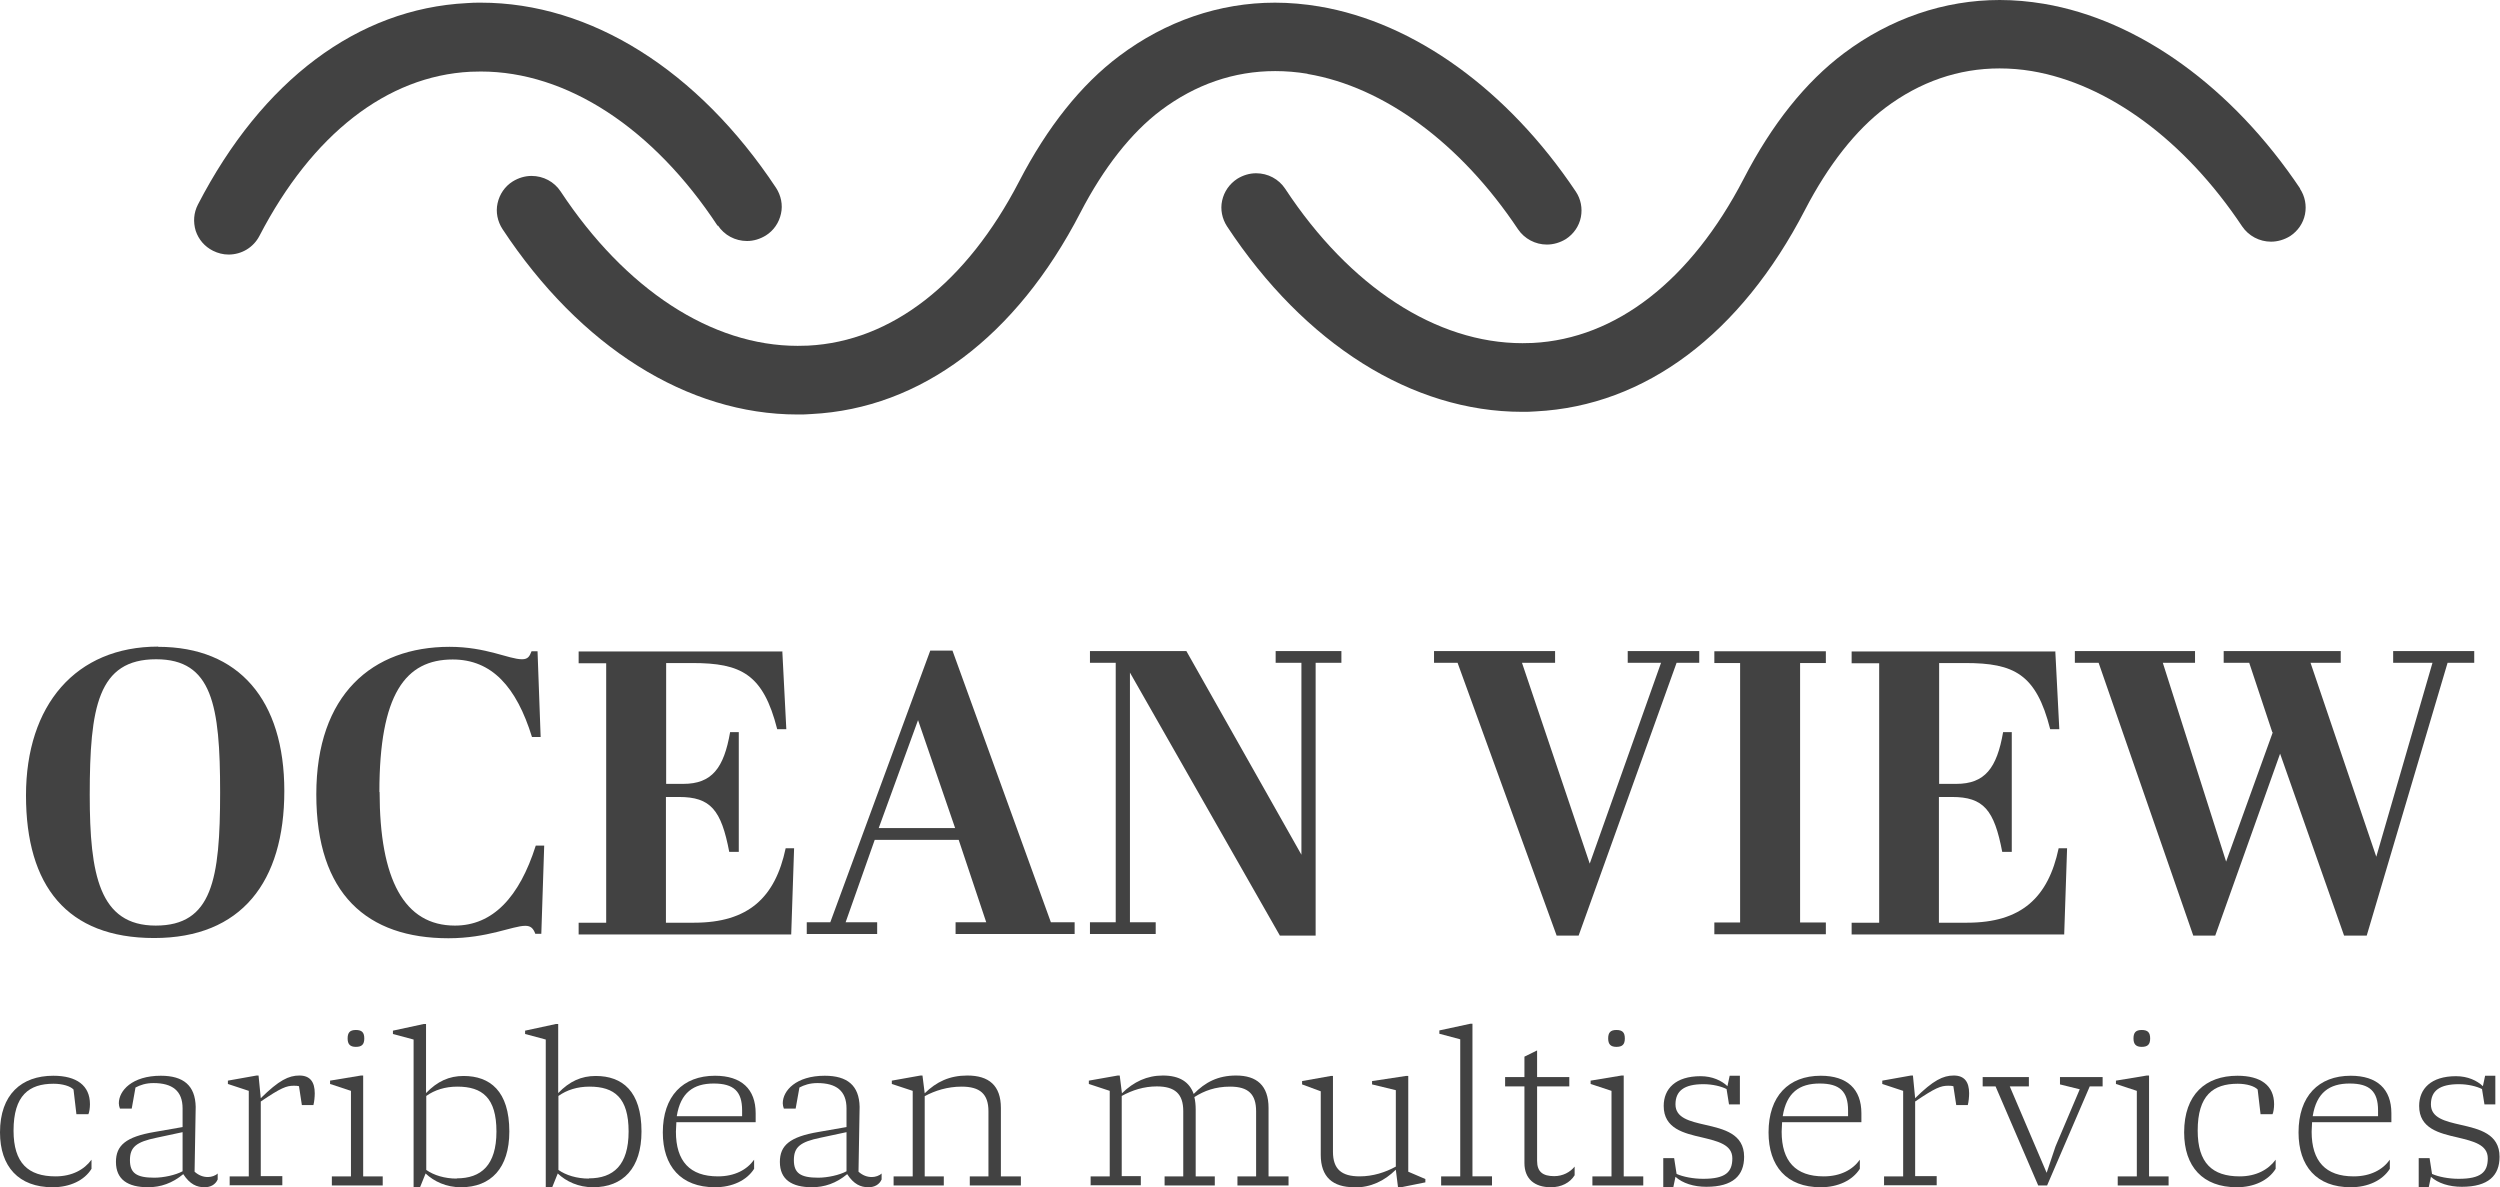
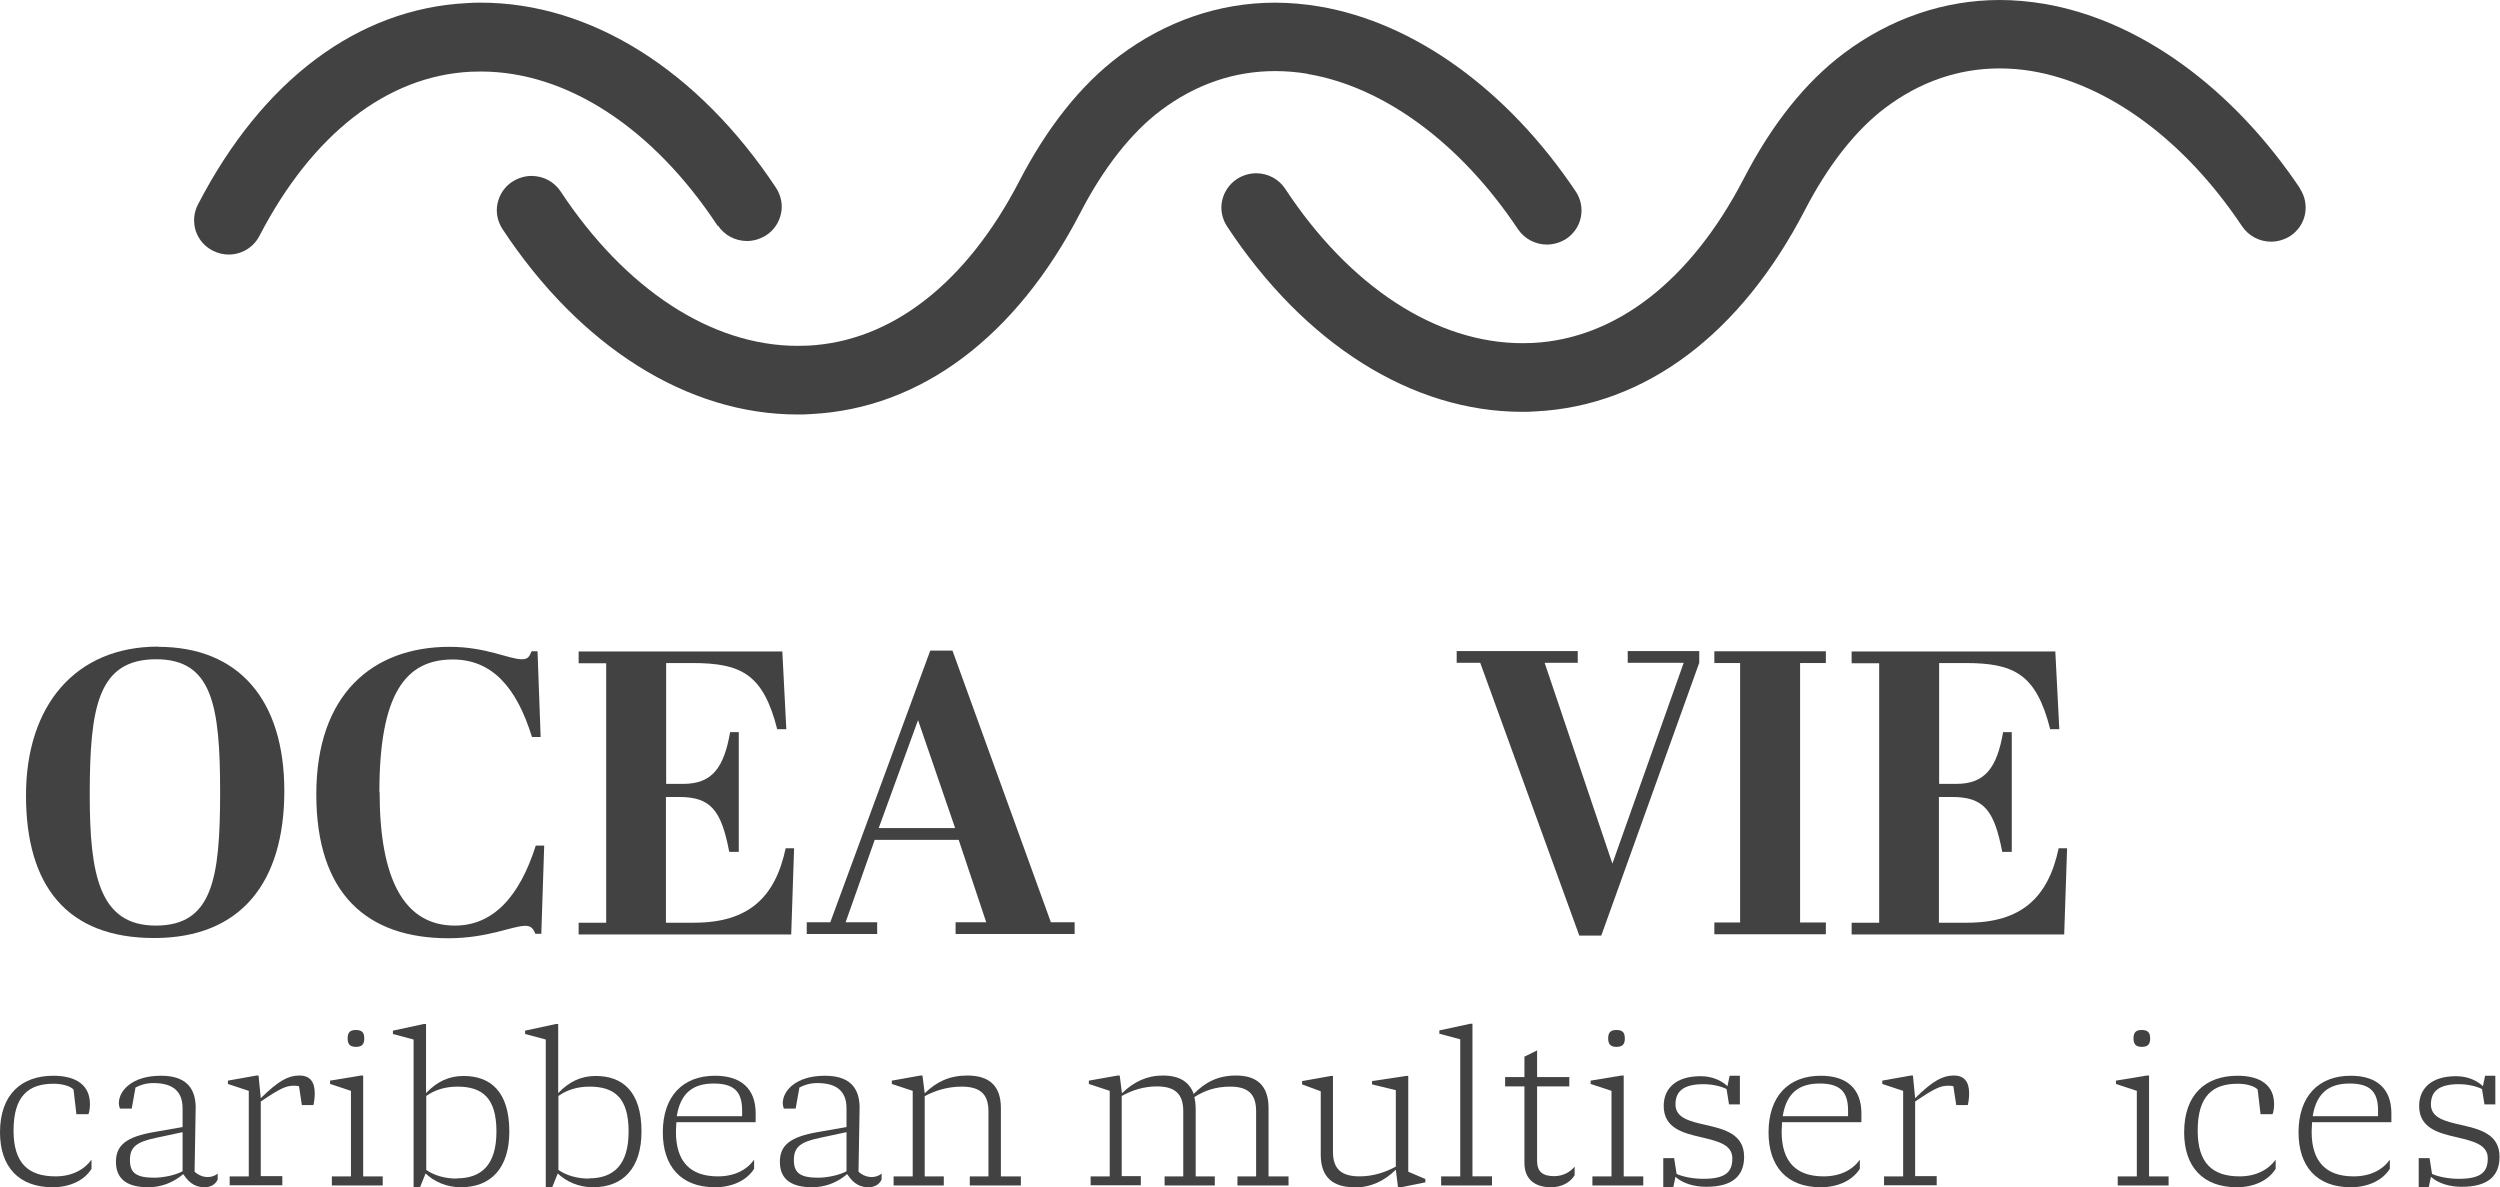
<svg xmlns="http://www.w3.org/2000/svg" id="Template_Info_-_Delete" viewBox="0 0 112.55 53.45">
  <defs>
    <style>
      .cls-1 {
        fill: #424242;
      }
    </style>
  </defs>
  <g>
    <path class="cls-1" d="M2.37,53.45c-1.53,0-2.37-.93-2.37-2.47,0-1.71.97-2.55,2.4-2.55,1.05,0,1.65.44,1.65,1.28,0,.17-.03.37-.07.45h-.54l-.13-1.11c-.14-.15-.49-.26-.9-.26-1.1,0-1.8.52-1.8,2.11,0,1.46.66,2.06,1.89,2.06.74,0,1.29-.3,1.62-.75v.41c-.32.52-.97.83-1.75.83Z" />
    <path class="cls-1" d="M6.67,53.45c-.92,0-1.45-.35-1.45-1.14,0-.74.44-1.13,1.74-1.35l1.26-.22v-.84c0-.79-.46-1.14-1.31-1.14-.35,0-.6.09-.81.2l-.17.95h-.53c-.03-.08-.05-.16-.05-.24,0-.57.6-1.24,1.89-1.24,1.02,0,1.55.44,1.57,1.4l-.05,2.92c.19.17.39.24.6.24.16,0,.34-.06.44-.16v.27c-.1.23-.32.35-.59.35-.35,0-.66-.13-.96-.59-.49.41-1.02.59-1.59.59ZM6.94,53.02c.43,0,.97-.12,1.28-.29v-1.76l-1.17.25c-.93.19-1.2.43-1.2,1.01s.29.79,1.1.79Z" />
    <path class="cls-1" d="M10.34,53.37v-.41h.86v-3.85l-.94-.31v-.15l1.29-.23h.09l.1,1.02c.82-.81,1.26-1.02,1.74-1.02s.69.29.69.8c0,.15-.02.38-.06.53h-.52l-.13-.85c-.07-.02-.14-.02-.24-.02-.32,0-.57.09-1.48.71v3.36h.97v.41h-2.39Z" />
    <path class="cls-1" d="M14.94,53.37v-.41h.86v-3.85l-.94-.31v-.15l1.39-.23h.1v4.54h.88v.41h-2.3ZM16.02,47.13c-.26,0-.37-.12-.37-.38s.1-.38.37-.38.38.11.38.38-.11.38-.38.38Z" />
    <path class="cls-1" d="M18.62,53.45v-6.65l-.93-.25v-.15l1.39-.3h.1v3.11c.51-.53,1.04-.77,1.69-.77,1.19,0,2.06.68,2.06,2.5,0,1.65-.83,2.51-2.18,2.51-.66,0-1.21-.26-1.59-.62l-.25.62h-.3ZM20.56,53.05c1.1,0,1.79-.59,1.79-2.11s-.64-2.02-1.76-2.02c-.55,0-1.02.15-1.4.42v3.33c.34.24.83.39,1.37.39Z" />
    <path class="cls-1" d="M24.57,53.45v-6.65l-.93-.25v-.15l1.39-.3h.1v3.11c.51-.53,1.04-.77,1.69-.77,1.19,0,2.06.68,2.06,2.5,0,1.65-.83,2.51-2.18,2.51-.66,0-1.21-.26-1.59-.62l-.25.62h-.3ZM26.51,53.05c1.1,0,1.79-.59,1.79-2.11s-.64-2.02-1.76-2.02c-.55,0-1.02.15-1.4.42v3.33c.34.24.83.39,1.37.39Z" />
    <path class="cls-1" d="M32.19,53.45c-1.54,0-2.35-.95-2.35-2.47,0-1.63.9-2.55,2.35-2.55,1.19,0,1.83.6,1.83,1.69,0,.12,0,.2,0,.4h-3.57c0,.12-.02.3-.02.43,0,1.33.63,2.01,1.89,2.01.76,0,1.31-.3,1.63-.75v.41c-.33.52-.98.83-1.76.83ZM30.47,50.25h2.94v-.26c0-.85-.37-1.21-1.28-1.21s-1.49.41-1.66,1.46Z" />
    <path class="cls-1" d="M36.56,53.45c-.92,0-1.45-.35-1.45-1.14,0-.74.44-1.13,1.74-1.35l1.26-.22v-.84c0-.79-.46-1.14-1.31-1.14-.35,0-.6.09-.81.2l-.17.95h-.53c-.03-.08-.05-.16-.05-.24,0-.57.6-1.24,1.89-1.24,1.02,0,1.55.44,1.57,1.4l-.05,2.92c.19.17.39.24.6.24.16,0,.34-.06.44-.16v.27c-.1.23-.32.35-.59.35-.35,0-.66-.13-.96-.59-.49.41-1.02.59-1.59.59ZM36.83,53.02c.43,0,.97-.12,1.28-.29v-1.76l-1.17.25c-.93.19-1.2.43-1.2,1.01s.29.79,1.1.79Z" />
    <path class="cls-1" d="M40.23,53.37v-.41h.86v-3.85l-.94-.31v-.15l1.29-.23h.09l.1.8c.53-.52,1.12-.8,1.92-.8.97,0,1.51.45,1.51,1.46v3.08h.9v.41h-2.3v-.41h.84v-2.93c0-.78-.38-1.11-1.21-1.11-.63,0-1.2.18-1.66.43v3.61h.86v.41h-2.28Z" />
    <path class="cls-1" d="M49.1,53.37v-.41h.86v-3.85l-.94-.31v-.15l1.3-.23h.09l.1.8c.53-.52,1.13-.8,1.84-.8.77,0,1.2.3,1.39.83.52-.53,1.09-.83,1.91-.83.93,0,1.46.45,1.46,1.46v3.08h.9v.41h-2.3v-.41h.84v-2.93c0-.77-.35-1.11-1.17-1.11-.67,0-1.17.19-1.61.47.04.16.06.35.06.57v3h.86v.41h-2.26v-.41h.84v-2.94c0-.77-.37-1.11-1.19-1.11-.58,0-1.11.17-1.58.43v3.61h.86v.41h-2.28Z" />
    <path class="cls-1" d="M60.97,53.45c-.97,0-1.51-.46-1.51-1.46v-2.86l-.84-.31v-.15l1.29-.23h.1v3.41c0,.79.39,1.11,1.2,1.11.6,0,1.16-.18,1.63-.44v-3.44l-1.07-.26v-.15l1.52-.23h.11v4.31l.77.33v.15l-1.14.23h-.09l-.1-.8c-.52.51-1.12.8-1.87.8Z" />
    <path class="cls-1" d="M64.88,53.37v-.41h.86v-6.17l-.94-.25v-.15l1.39-.3h.1v6.87h.88v.41h-2.3Z" />
    <path class="cls-1" d="M69.82,53.45c-.74,0-1.19-.38-1.19-1.09v-3.45h-.87v-.42h.87v-.92l.57-.28v1.2h1.45v.42h-1.45v3.35c0,.49.25.69.77.69.39,0,.72-.18.92-.43v.39c-.21.34-.6.54-1.07.54Z" />
    <path class="cls-1" d="M71.69,53.37v-.41h.86v-3.85l-.94-.31v-.15l1.39-.23h.1v4.54h.88v.41h-2.3ZM72.77,47.13c-.26,0-.37-.12-.37-.38s.1-.38.37-.38.38.11.38.38-.11.38-.38.38Z" />
    <path class="cls-1" d="M74.88,53.45v-1.31h.49l.11.71c.29.13.75.22,1.2.22,1,0,1.31-.3,1.31-.92s-.65-.77-1.35-.94c-.83-.19-1.74-.4-1.74-1.42,0-.77.53-1.34,1.66-1.34.53,0,.95.2,1.21.45l.1-.47h.46v1.29h-.49l-.11-.69c-.23-.12-.63-.22-1.04-.22-.87,0-1.26.3-1.26.91s.64.76,1.34.92c.83.19,1.75.4,1.75,1.44,0,.84-.5,1.35-1.7,1.35-.57,0-1.07-.16-1.39-.45l-.1.48h-.46Z" />
    <path class="cls-1" d="M81.97,53.45c-1.54,0-2.35-.95-2.35-2.47,0-1.63.9-2.55,2.35-2.55,1.19,0,1.83.6,1.83,1.69,0,.12,0,.2,0,.4h-3.57c0,.12-.02.3-.02.43,0,1.33.63,2.01,1.89,2.01.76,0,1.31-.3,1.63-.75v.41c-.33.52-.98.83-1.76.83ZM80.26,50.25h2.94v-.26c0-.85-.37-1.21-1.28-1.21s-1.49.41-1.66,1.46Z" />
    <path class="cls-1" d="M84.82,53.37v-.41h.86v-3.85l-.94-.31v-.15l1.29-.23h.09l.1,1.02c.82-.81,1.26-1.02,1.74-1.02s.69.29.69.8c0,.15-.02.38-.06.53h-.52l-.13-.85c-.07-.02-.14-.02-.24-.02-.32,0-.57.09-1.48.71v3.36h.97v.41h-2.39Z" />
-     <path class="cls-1" d="M91.76,53.37l-1.92-4.46h-.58v-.42h2.08v.42h-.86l1.66,3.89.4-1.19,1.09-2.57-.89-.22v-.33h1.92v.42h-.58l-1.92,4.46h-.41Z" />
    <path class="cls-1" d="M95.34,53.37v-.41h.86v-3.85l-.94-.31v-.15l1.39-.23h.1v4.54h.88v.41h-2.3ZM96.42,47.13c-.26,0-.37-.12-.37-.38s.1-.38.37-.38.38.11.38.38-.11.38-.38.38Z" />
    <path class="cls-1" d="M100.7,53.45c-1.53,0-2.37-.93-2.37-2.47,0-1.71.97-2.55,2.4-2.55,1.05,0,1.65.44,1.65,1.28,0,.17-.03.37-.07.45h-.54l-.13-1.11c-.14-.15-.49-.26-.9-.26-1.1,0-1.8.52-1.8,2.11,0,1.46.66,2.06,1.89,2.06.74,0,1.29-.3,1.62-.75v.41c-.32.52-.97.83-1.75.83Z" />
    <path class="cls-1" d="M105.83,53.45c-1.54,0-2.35-.95-2.35-2.47,0-1.63.9-2.55,2.35-2.55,1.19,0,1.83.6,1.83,1.69,0,.12,0,.2,0,.4h-3.57c0,.12-.02.3-.02.43,0,1.33.63,2.01,1.89,2.01.76,0,1.31-.3,1.63-.75v.41c-.33.52-.98.83-1.76.83ZM104.12,50.25h2.94v-.26c0-.85-.37-1.21-1.28-1.21s-1.49.41-1.66,1.46Z" />
    <path class="cls-1" d="M108.89,53.45v-1.31h.49l.11.71c.29.13.75.22,1.2.22,1,0,1.31-.3,1.31-.92s-.65-.77-1.35-.94c-.83-.19-1.74-.4-1.74-1.42,0-.77.53-1.34,1.66-1.34.53,0,.95.2,1.21.45l.1-.47h.46v1.29h-.49l-.11-.69c-.23-.12-.63-.22-1.04-.22-.87,0-1.26.3-1.26.91s.64.76,1.34.92c.83.19,1.75.4,1.75,1.44,0,.84-.5,1.35-1.7,1.35-.57,0-1.07-.16-1.39-.45l-.1.48h-.46Z" />
  </g>
  <g>
    <path class="cls-1" d="M32.32,10.15c.29.44.78.7,1.31.7.3,0,.59-.09.85-.25.35-.22.59-.57.68-.98.09-.4,0-.82-.22-1.16C31.43,3.16,26.59.12,21.65.12c-.21,0-.42,0-.63.02-4.92.25-9.22,3.48-12.11,9.07-.19.37-.22.78-.1,1.18.13.39.4.71.78.9.22.11.46.17.7.17.59,0,1.12-.32,1.39-.84,2.37-4.57,5.74-7.2,9.5-7.39.16,0,.32-.01.47-.01,3.86,0,7.75,2.53,10.66,6.95Z" />
    <path class="cls-1" d="M103.56,8.5c-3.06-4.57-7.27-7.61-11.55-8.33-.66-.11-1.33-.17-1.98-.17-2.5,0-4.93.83-7.02,2.4-1.72,1.29-3.24,3.19-4.51,5.65-2.37,4.57-5.74,7.2-9.5,7.39-.15,0-.31.01-.46.01-3.87,0-7.77-2.53-10.68-6.95-.29-.44-.78-.7-1.31-.7-.3,0-.59.09-.85.25-.35.23-.59.57-.68.98-.09.4,0,.82.22,1.16,3.5,5.31,8.34,8.35,13.28,8.35.21,0,.42,0,.63-.02,4.92-.25,9.22-3.48,12.11-9.07,1.04-2.01,2.29-3.6,3.62-4.6,1.56-1.17,3.29-1.77,5.14-1.77.48,0,.97.04,1.45.12,3.44.58,6.89,3.12,9.47,6.99.29.43.78.69,1.3.69.3,0,.6-.09.86-.25.35-.23.59-.58.67-.98.08-.4,0-.82-.23-1.16Z" />
    <path class="cls-1" d="M58.87,3.33c3.44.58,6.89,3.12,9.47,6.99.29.43.78.69,1.3.69.3,0,.6-.09.86-.25.35-.23.59-.58.67-.98.08-.4,0-.82-.23-1.16-3.06-4.57-7.27-7.61-11.55-8.33-.66-.11-1.33-.17-1.99-.17-2.5,0-4.92.83-7.01,2.4-1.72,1.29-3.24,3.2-4.51,5.65-2.37,4.57-5.74,7.2-9.5,7.39-.16,0-.31.01-.47.01-3.87,0-7.75-2.53-10.67-6.95-.29-.44-.78-.7-1.31-.7-.3,0-.59.09-.85.25-.35.22-.59.57-.68.98-.09.4,0,.82.22,1.16,3.5,5.31,8.34,8.35,13.28,8.35.21,0,.42,0,.63-.02,4.92-.25,9.22-3.48,12.11-9.07,1.04-2.01,2.29-3.6,3.62-4.6,1.56-1.17,3.29-1.77,5.15-1.77.48,0,.96.04,1.45.12Z" />
  </g>
  <g>
    <path class="cls-1" d="M7.12,29.12c3.64,0,5.68,2.4,5.68,6.49s-1.93,6.62-5.86,6.62-5.77-2.35-5.77-6.42,2.24-6.7,5.95-6.7ZM7.03,29.68c-2.62,0-2.99,2.15-2.99,6.11,0,3.58.43,5.88,2.97,5.88s2.9-2.07,2.9-6-.36-5.99-2.88-5.99Z" />
    <path class="cls-1" d="M17.09,35.65c0,3.95,1.11,6.02,3.39,6.02,1.7,0,2.9-1.27,3.64-3.6h.38l-.13,3.97h-.27c-.09-.24-.2-.36-.45-.36-.57,0-1.7.56-3.46.56-3.65,0-5.95-1.98-5.95-6.48s2.53-6.64,6-6.64c1.65,0,2.67.56,3.26.56.27,0,.34-.13.43-.36h.27l.14,3.86h-.39c-.7-2.26-1.81-3.49-3.57-3.49-2.13,0-3.3,1.56-3.3,5.97Z" />
    <path class="cls-1" d="M35.22,29.32l.18,3.51h-.41c-.63-2.49-1.63-2.98-3.82-2.98h-1.18v5.44h.77c1.29,0,1.83-.71,2.11-2.33h.39v5.39h-.43c-.36-1.89-.84-2.47-2.26-2.47h-.59v5.66h1.27c2.44,0,3.65-1.13,4.12-3.35h.38l-.13,3.88h-9.57v-.53h1.24v-11.68h-1.24v-.53h9.15Z" />
    <path class="cls-1" d="M43.16,37.81h-3.78l-1.31,3.71h1.42v.53h-3.17v-.53h1.06l4.5-12.23h1l4.43,12.23h1.07v.53h-5.36v-.53h1.38l-1.24-3.71ZM39.56,37.28h3.44l-1.67-4.86-1.77,4.86Z" />
-     <path class="cls-1" d="M59.21,42.12h-1.59l-6.75-11.84v11.24h1.16v.53h-2.96v-.53h1.16v-11.68h-1.16v-.53h4.34l5.18,9.17v-8.64h-1.16v-.53h2.96v.53h-1.16v12.28Z" />
-     <path class="cls-1" d="M74.78,29.84h-1.5v-.53h3.22v.53h-1.02l-4.41,12.28h-.99l-4.46-12.28h-1.06v-.53h5.45v.53h-1.49l3.05,9.04,3.21-9.04Z" />
+     <path class="cls-1" d="M74.78,29.84h-1.5v-.53h3.22v.53l-4.41,12.28h-.99l-4.46-12.28h-1.06v-.53h5.45v.53h-1.49l3.05,9.04,3.21-9.04Z" />
    <path class="cls-1" d="M82.2,29.32v.53h-1.16v11.68h1.16v.53h-5.02v-.53h1.16v-11.68h-1.16v-.53h5.02Z" />
    <path class="cls-1" d="M92.53,29.32l.18,3.51h-.41c-.63-2.49-1.63-2.98-3.82-2.98h-1.18v5.44h.77c1.29,0,1.83-.71,2.11-2.33h.39v5.39h-.43c-.36-1.89-.84-2.47-2.26-2.47h-.59v5.66h1.27c2.44,0,3.65-1.13,4.12-3.35h.38l-.13,3.88h-9.57v-.53h1.24v-11.68h-1.24v-.53h9.15Z" />
-     <path class="cls-1" d="M102.3,32.97l-1.04-3.13h-1.15v-.53h5.27v.53h-1.36l2.96,8.73,2.53-8.73h-1.77v-.53h3.65v.53h-1.2l-3.64,12.28h-1.02l-2.88-8.19-2.92,8.19h-.99l-4.26-12.28h-1.07v-.53h5.41v.53h-1.45l2.85,8.95,2.1-5.82Z" />
  </g>
</svg>